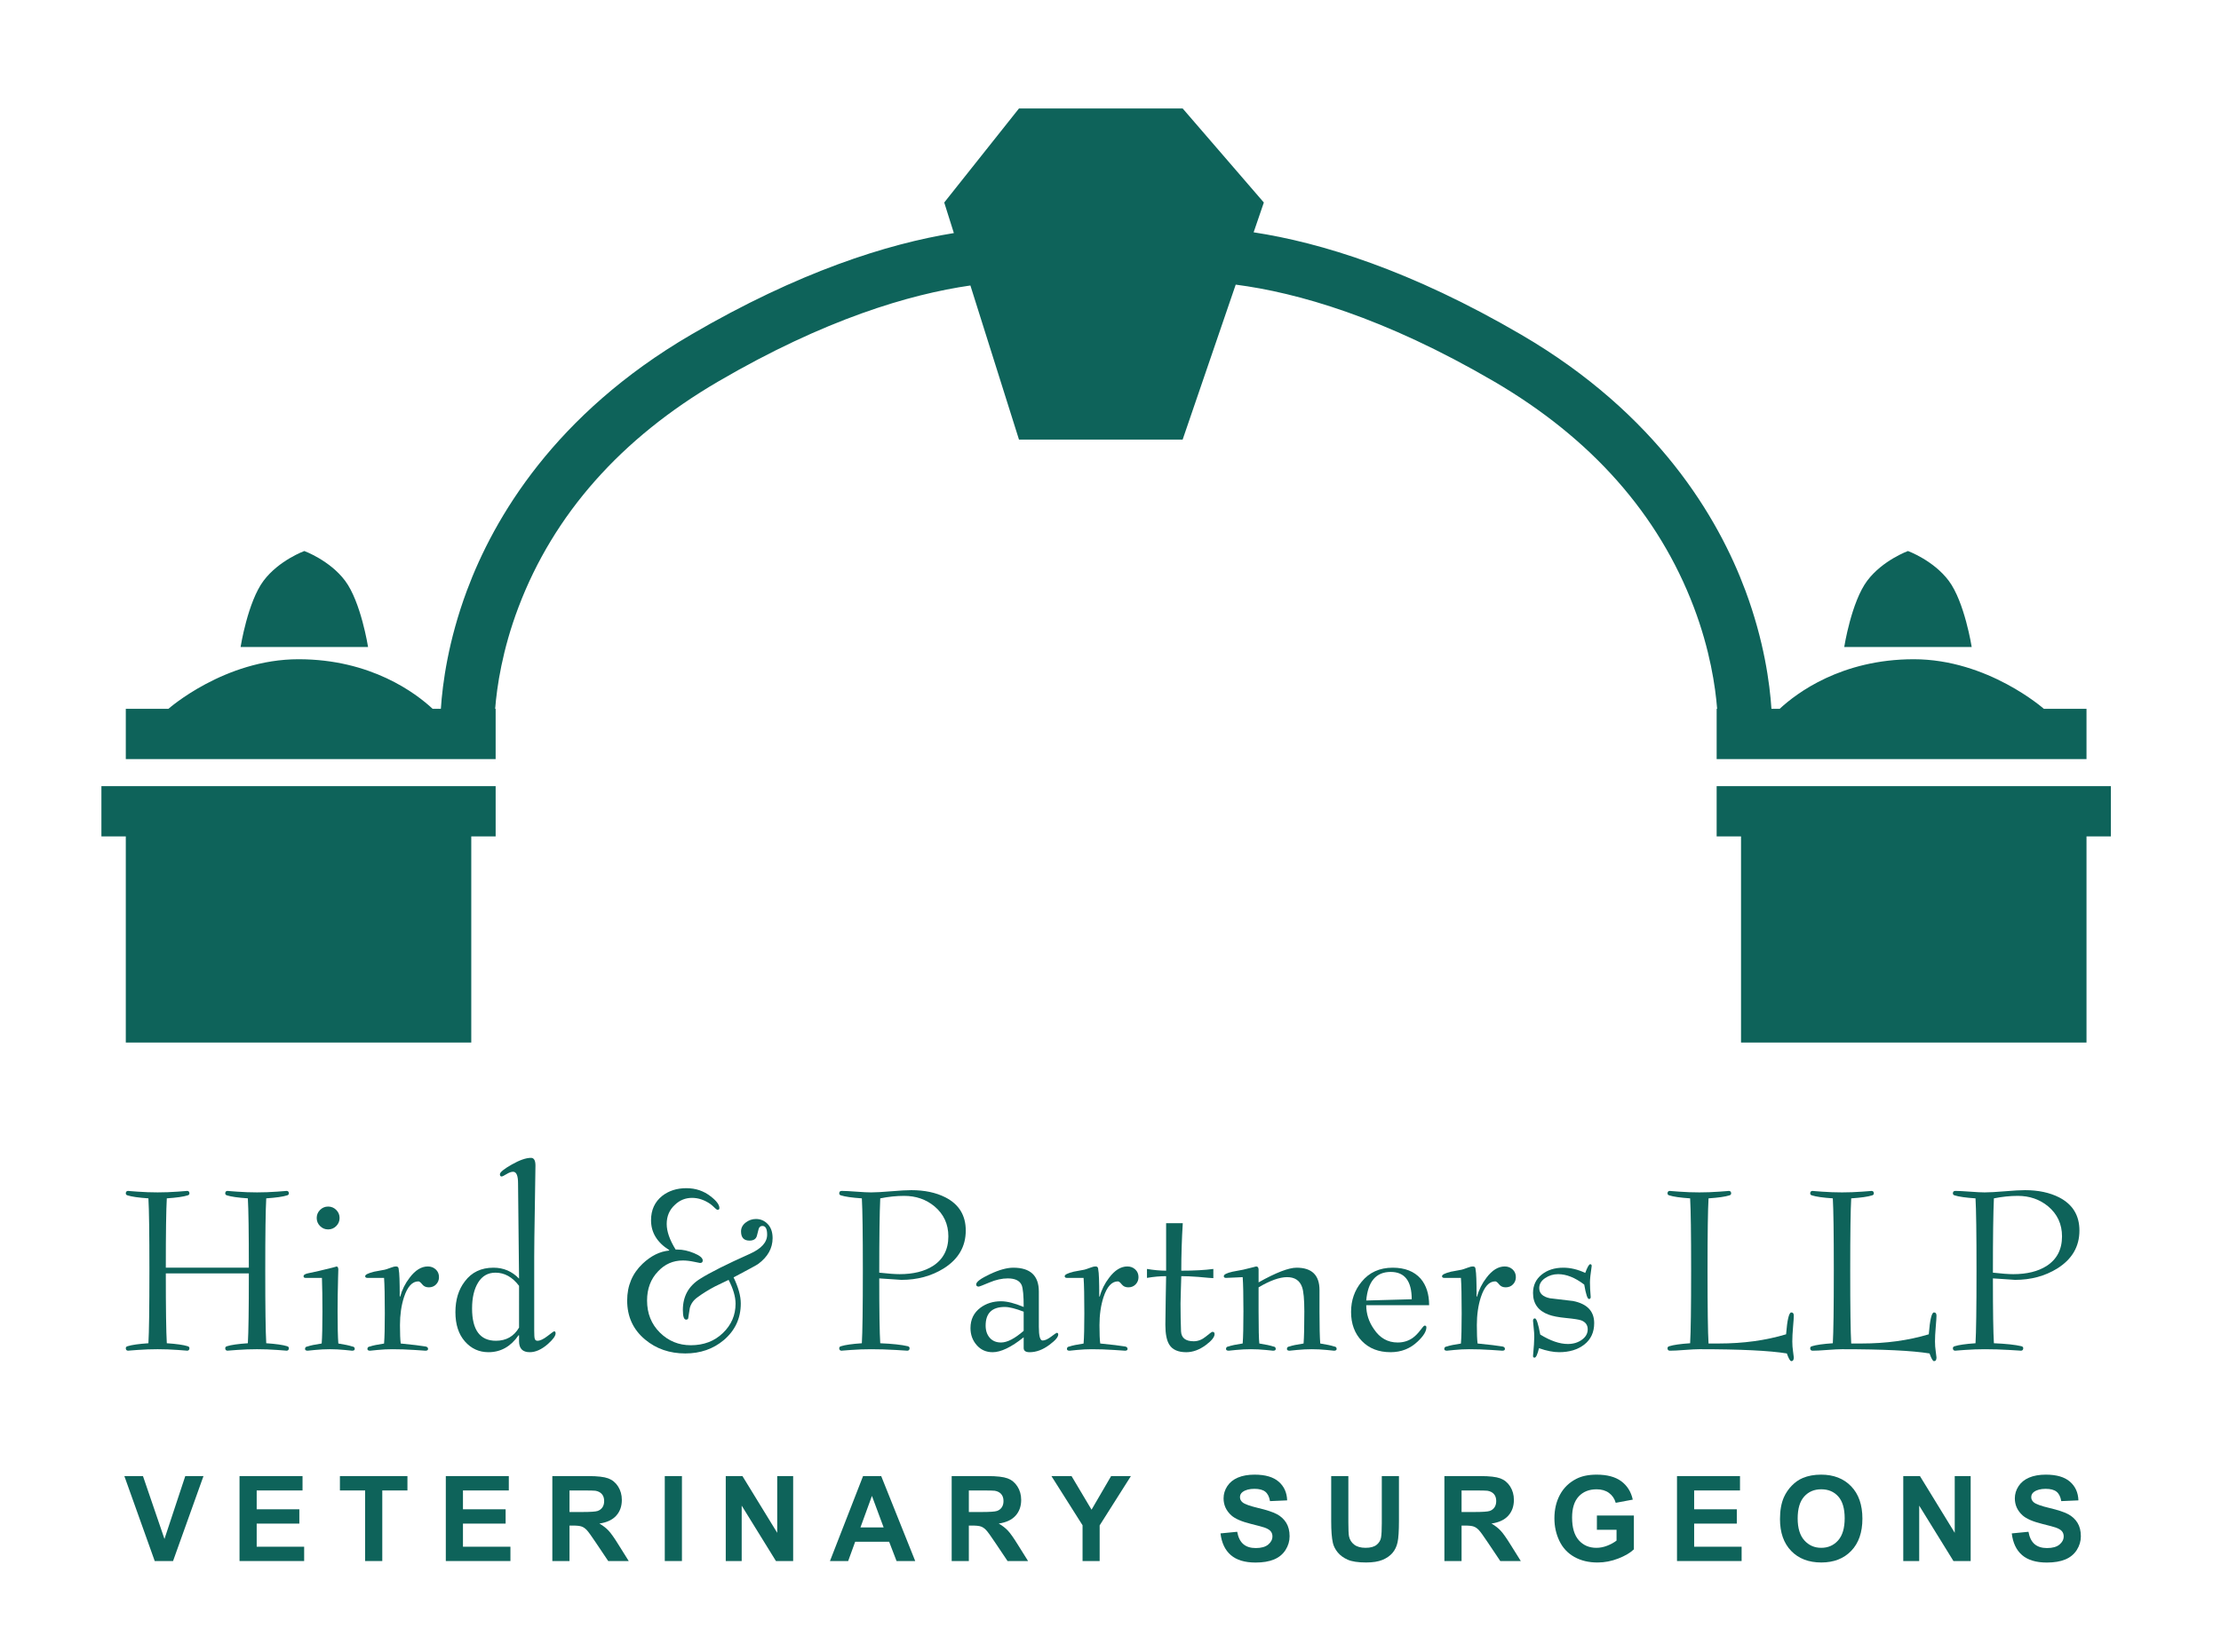
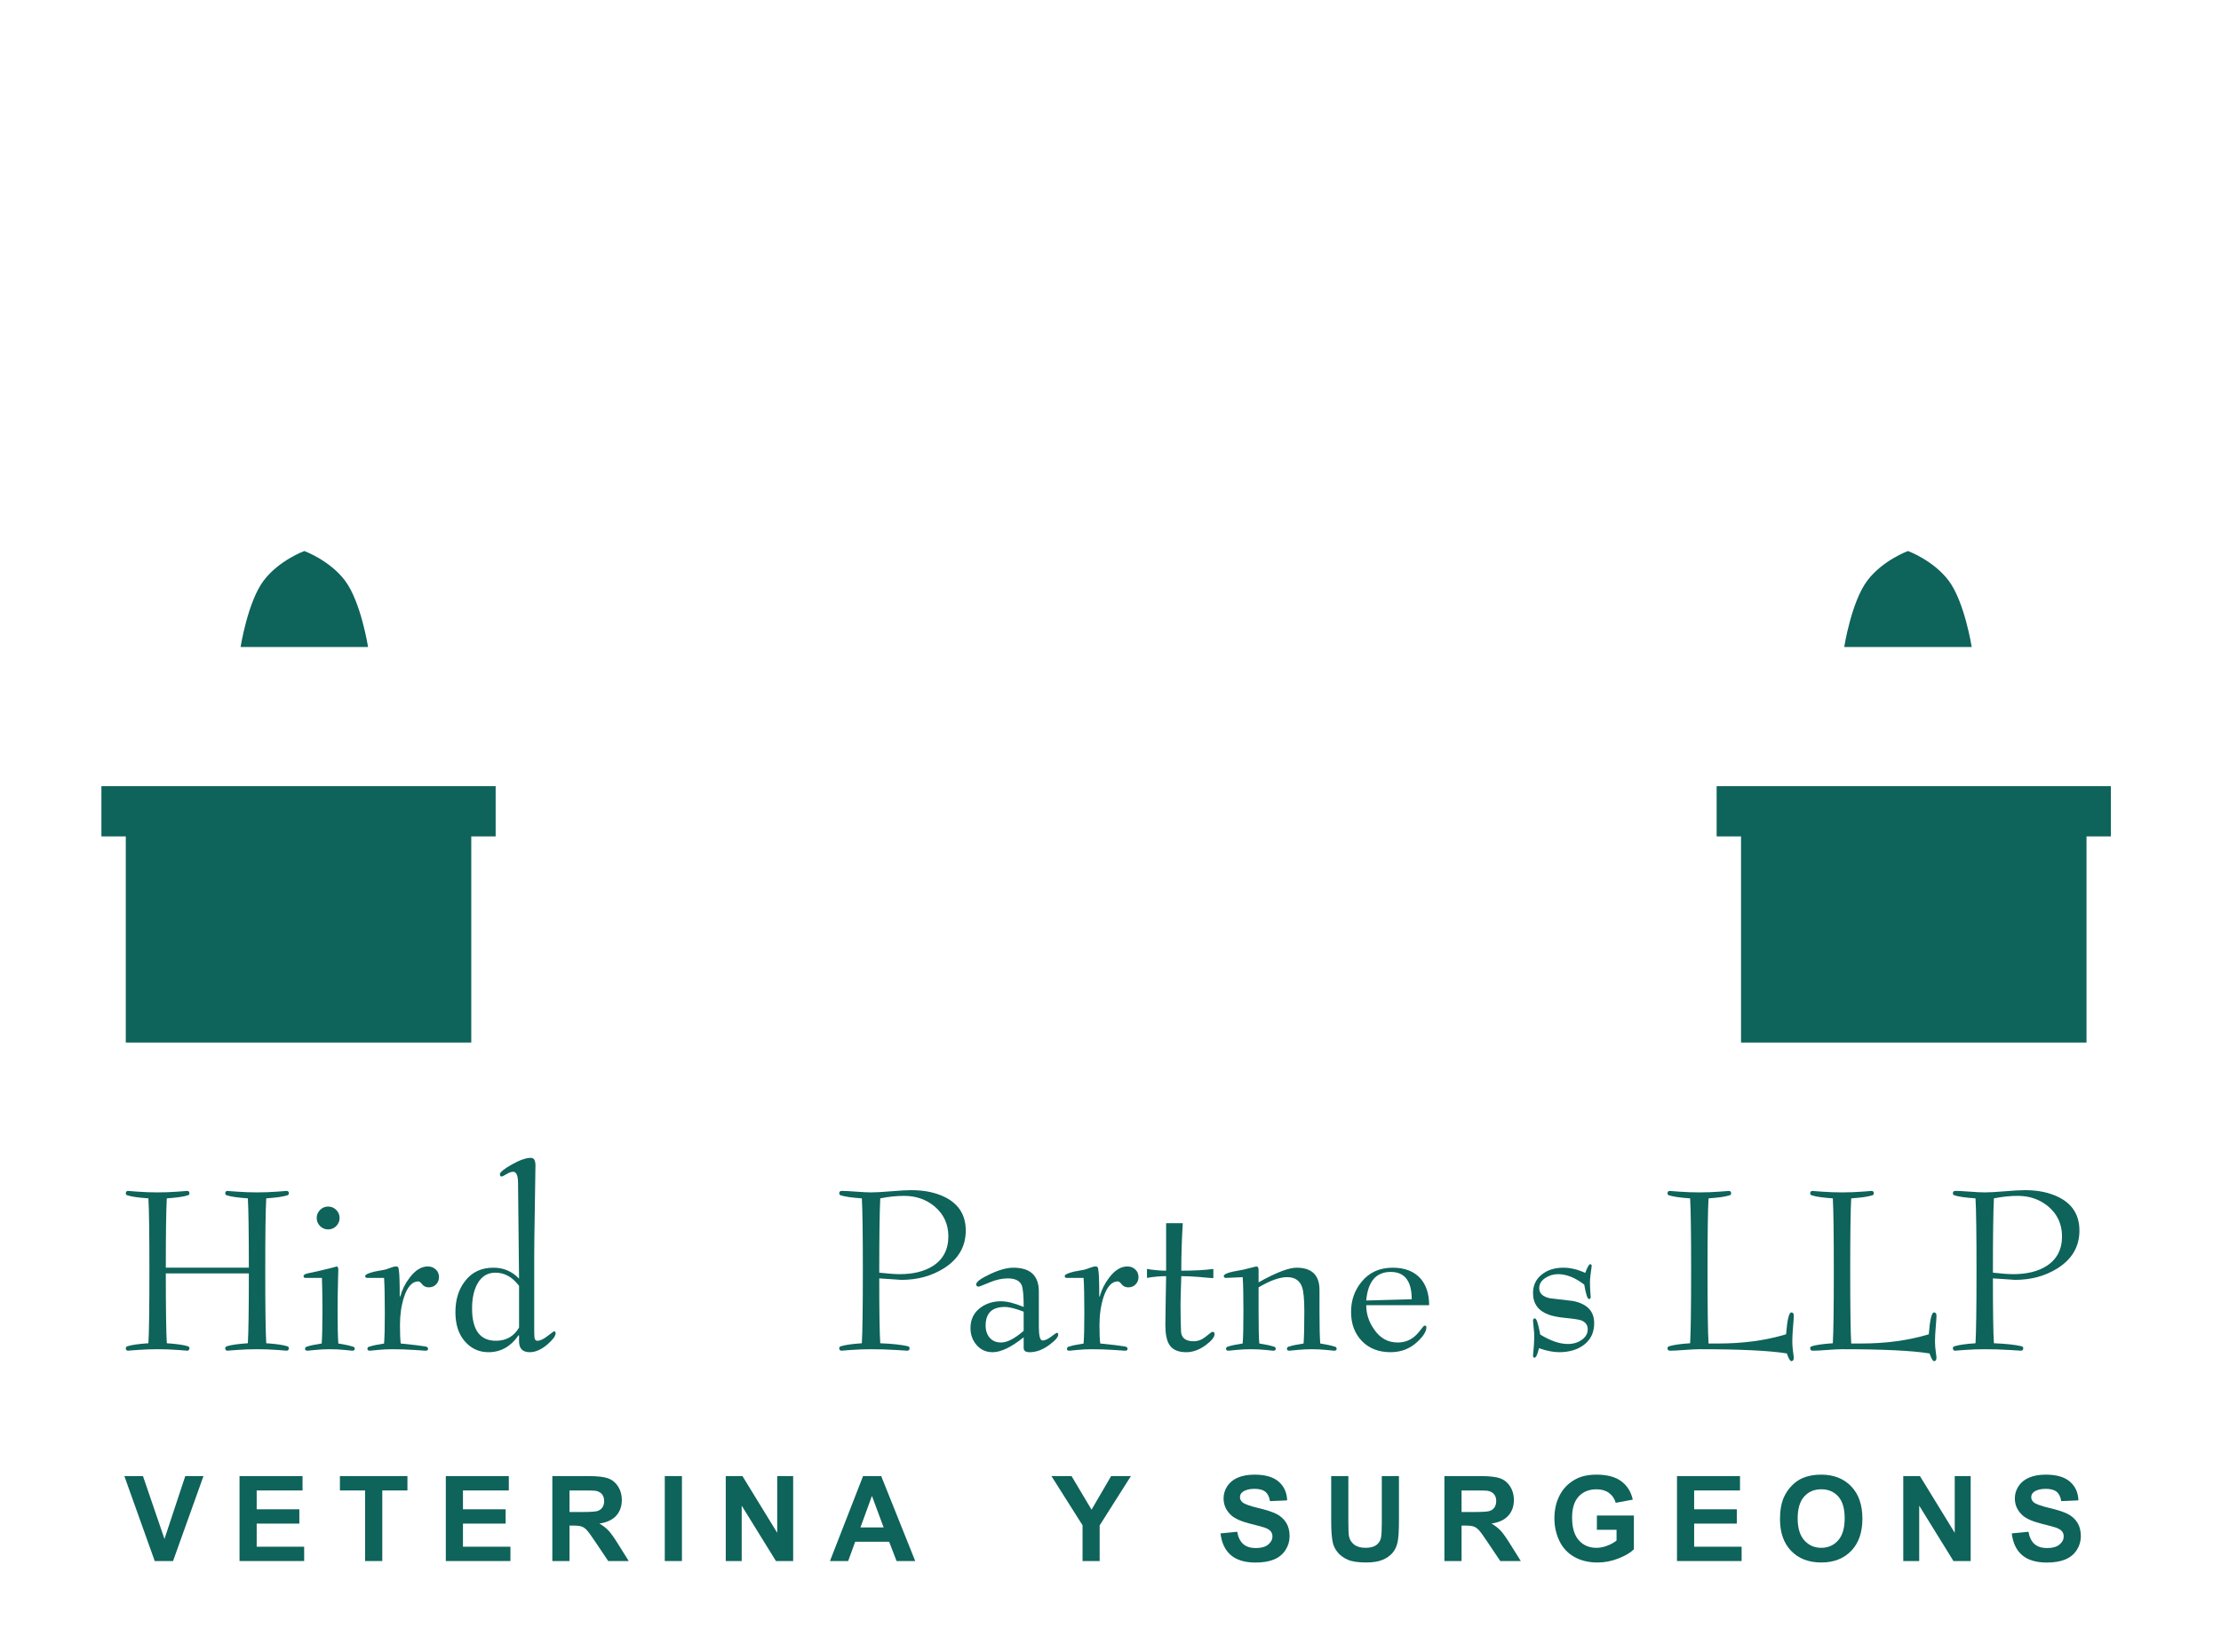
<svg xmlns="http://www.w3.org/2000/svg" version="1.1" id="Layer_1" x="0px" y="0px" width="574.472px" height="427.479px" viewBox="0 0 574.472 427.479" xml:space="preserve">
  <g>
    <path fill="#0E635A" d="M66.487,349.069c1.714,0,3.45,0.064,5.208,0.192c1.757,0.13,2.55,0.194,2.38,0.194   c0.427,0,0.642-0.216,0.642-0.644c0-0.256-0.149-0.428-0.449-0.515c-1.072-0.342-2.872-0.6-5.401-0.771   c-0.172-2.872-0.257-9.131-0.257-18.776c0-9.602,0.085-15.838,0.257-18.711c2.529-0.17,4.329-0.428,5.401-0.771   c0.3-0.086,0.449-0.258,0.449-0.515c0-0.428-0.215-0.643-0.642-0.643c0.17,0-0.623,0.064-2.38,0.193   c-1.758,0.129-3.494,0.193-5.208,0.193c-1.715,0-3.451-0.064-5.208-0.193c-1.759-0.129-2.551-0.193-2.38-0.193   c-0.429,0-0.643,0.215-0.643,0.643c0,0.257,0.15,0.429,0.45,0.515c1.071,0.343,2.871,0.601,5.401,0.771   c0.171,2.873,0.257,8.853,0.257,17.939H42.89c0-9.086,0.085-15.066,0.257-17.939c2.529-0.17,4.33-0.428,5.401-0.771   c0.299-0.086,0.45-0.258,0.45-0.515c0-0.428-0.215-0.643-0.644-0.643c0.172,0-0.621,0.064-2.379,0.193s-3.494,0.193-5.208,0.193   c-1.715,0-3.451-0.064-5.208-0.193c-1.758-0.129-2.551-0.193-2.379-0.193c-0.429,0-0.643,0.215-0.643,0.643   c0,0.257,0.149,0.429,0.449,0.515c1.071,0.343,2.872,0.601,5.401,0.771c0.171,2.873,0.258,9.109,0.258,18.711   c0,9.645-0.087,15.904-0.258,18.776c-2.529,0.171-4.33,0.429-5.401,0.771c-0.3,0.087-0.449,0.259-0.449,0.515   c0,0.428,0.214,0.644,0.643,0.644c-0.172,0,0.621-0.064,2.379-0.194c1.757-0.128,3.493-0.192,5.208-0.192   c1.714,0,3.45,0.064,5.208,0.192c1.758,0.13,2.551,0.194,2.379,0.194c0.429,0,0.644-0.216,0.644-0.644   c0-0.256-0.151-0.428-0.45-0.515c-1.071-0.342-2.872-0.6-5.401-0.771c-0.172-2.872-0.257-8.895-0.257-18.068h21.476   c0,9.174-0.086,15.196-0.257,18.068c-2.53,0.171-4.33,0.429-5.401,0.771c-0.3,0.087-0.45,0.259-0.45,0.515   c0,0.428,0.214,0.644,0.643,0.644c-0.171,0,0.621-0.064,2.38-0.194C63.036,349.133,64.772,349.069,66.487,349.069z" />
    <path fill="#0E635A" d="M91.049,349.456c0.471,0,0.707-0.151,0.707-0.45c0-0.386-0.215-0.601-0.644-0.644   c-0.771-0.257-1.972-0.514-3.601-0.771c-0.128-1.673-0.192-4.437-0.192-8.294c0-2.614,0.042-5.551,0.128-8.81   c0.032-1.228,0.053-1.906,0.061-2.038c-0.01-0.523-0.178-0.792-0.51-0.792c0.257,0-1.244,0.386-4.501,1.157   c-0.987,0.215-1.973,0.429-2.959,0.644c-0.685,0.171-1.028,0.408-1.028,0.708s0.171,0.45,0.515,0.45c0.472,0,1.211,0,2.219,0   c1.006,0,1.682,0,2.025,0c0.085,2.297,0.129,5.212,0.129,8.742c0,3.83-0.064,6.574-0.193,8.232   c-1.716,0.258-2.937,0.515-3.666,0.771c-0.429,0.043-0.642,0.258-0.642,0.644c0,0.299,0.234,0.45,0.707,0.45   c-0.044,0,0.589-0.064,1.896-0.194c1.307-0.128,2.582-0.192,3.826-0.192c1.242,0,2.518,0.064,3.825,0.192   C90.458,349.391,91.091,349.456,91.049,349.456z" />
    <path fill="#0E635A" d="M87.508,328.449c0,0.016,0.004,0.027,0.004,0.044C87.512,328.42,87.51,328.406,87.508,328.449z" />
    <path fill="#0E635A" d="M82.786,313.03c-0.579,0.579-0.868,1.275-0.868,2.089c0,0.815,0.289,1.511,0.868,2.09   c0.579,0.579,1.274,0.868,2.089,0.868s1.512-0.289,2.091-0.868c0.578-0.58,0.868-1.275,0.868-2.09c0-0.814-0.29-1.511-0.868-2.089   c-0.579-0.579-1.276-0.869-2.091-0.869S83.365,312.452,82.786,313.03z" />
    <path fill="#0E635A" d="M110.658,327.658c-1.672,0-3.237,0.965-4.693,2.894c-1.158,1.5-1.973,3.129-2.443,4.886h-0.129   c0-3.9-0.086-6.215-0.257-6.944c0-0.556-0.216-0.836-0.644-0.836c-0.429,0-0.899,0.108-1.414,0.321   c-0.814,0.3-1.329,0.473-1.543,0.515c-0.944,0.172-1.865,0.344-2.766,0.515c-1.543,0.386-2.314,0.771-2.314,1.158   c0,0.3,0.193,0.45,0.579,0.45c0.299,0,1.061,0,2.282,0s1.897,0,2.025,0c0.129,1.704,0.193,4.769,0.193,9.196   c0,3.66-0.064,6.258-0.193,7.791c-1.715,0.256-2.937,0.512-3.665,0.766c-0.429,0.044-0.643,0.256-0.643,0.639   c0,0.298,0.234,0.448,0.707,0.448c-0.043,0,0.589-0.064,1.896-0.194c1.308-0.128,2.582-0.192,3.826-0.192   c1.886,0,3.804,0.064,5.755,0.192c1.95,0.13,2.882,0.194,2.797,0.194c0.471,0,0.707-0.151,0.707-0.45   c0-0.343-0.215-0.558-0.643-0.644c-1.244-0.215-3.387-0.47-6.43-0.771c-0.129-0.985-0.193-2.572-0.193-4.758   c0-2.658,0.342-5.058,1.029-7.201c0.899-2.743,2.143-4.115,3.729-4.115c0.258,0,0.59,0.257,0.997,0.771   c0.407,0.514,0.975,0.771,1.704,0.771c0.771,0,1.402-0.257,1.897-0.771c0.491-0.515,0.738-1.136,0.738-1.865   c0-0.814-0.279-1.479-0.836-1.993C112.158,327.915,111.473,327.658,110.658,327.658z" />
    <path fill="#0E635A" d="M143.322,344.44c-0.087,0-0.654,0.408-1.704,1.223c-1.052,0.814-1.919,1.221-2.604,1.221   c-0.386,0-0.621-0.192-0.707-0.578c-0.087-0.257-0.129-0.941-0.129-2.055v-19.198c0-2.227,0.053-6.486,0.161-12.779   c0.106-6.292,0.16-9.867,0.16-10.724c0-1.326-0.386-1.99-1.157-1.99c-1.286,0-2.948,0.578-4.983,1.736   c-2.036,1.157-3.054,1.993-3.054,2.508c0,0.385,0.149,0.578,0.45,0.578c0.171,0,0.589-0.203,1.254-0.611   c0.664-0.407,1.231-0.611,1.704-0.611c0.856,0,1.285,0.997,1.285,2.99s0.043,6.173,0.129,12.539s0.129,10.407,0.129,12.12   c-1.801-1.886-4.009-2.83-6.623-2.83c-3.173,0-5.637,1.18-7.395,3.537c-1.629,2.1-2.442,4.758-2.442,7.974   c0,3.172,0.813,5.689,2.442,7.554c1.629,1.865,3.666,2.798,6.108,2.798c3.172,0,5.766-1.457,7.78-4.372h0.129v1.543   c0,1.887,0.921,2.829,2.765,2.829c1.5,0,3.043-0.687,4.63-2.059c1.371-1.199,2.058-2.143,2.058-2.829   C143.708,344.613,143.579,344.44,143.322,344.44z M134.256,343.474c-1.329,2.273-3.322,3.409-5.979,3.409   c-4.115,0-6.173-2.786-6.173-8.359c0-2.786,0.524-5.024,1.575-6.719c1.05-1.693,2.54-2.54,4.469-2.54   c2.356,0,4.393,1.136,6.108,3.408V343.474z" />
-     <path fill="#0E635A" d="M191.608,337.238c0-1.929-0.621-4.179-1.864-6.751c3.9-2.057,6.022-3.215,6.366-3.471   c2.485-1.843,3.729-4.073,3.729-6.688c0-1.542-0.418-2.753-1.253-3.633c-0.836-0.878-1.855-1.318-3.056-1.318   c-0.985,0-1.874,0.312-2.667,0.932c-0.794,0.622-1.189,1.383-1.189,2.283c0,1.586,0.729,2.379,2.186,2.379   c1.071,0,1.714-0.428,1.929-1.286c0.129-0.514,0.268-1.061,0.419-1.64c0.148-0.579,0.481-0.868,0.995-0.868   c0.814,0,1.223,0.75,1.223,2.251c0,1.972-1.479,3.622-4.437,4.95c-6.045,2.701-10.353,4.866-12.925,6.494   c-2.957,1.844-4.437,4.524-4.437,8.037c0,1.673,0.279,2.509,0.836,2.509c0.386,0,0.579-0.194,0.579-0.579   c0.257-1.585,0.386-2.399,0.386-2.443c0.3-1.115,0.964-2.036,1.993-2.765c1.328-0.986,2.851-1.929,4.565-2.83   c0.856-0.428,2.014-0.985,3.472-1.671c1.199,2.314,1.801,4.372,1.801,6.173c0,2.957-1.094,5.487-3.279,7.586   c-2.187,2.103-4.951,3.152-8.295,3.152c-3.129,0-5.798-1.094-8.005-3.28c-2.208-2.187-3.312-4.951-3.312-8.294   c0-3.043,0.942-5.551,2.83-7.523c1.756-1.886,3.899-2.829,6.429-2.829c0.857,0,1.801,0.107,2.83,0.321   c1.028,0.215,1.563,0.322,1.606,0.322c0.472,0,0.708-0.214,0.708-0.643c0-0.643-0.751-1.275-2.251-1.897   c-1.5-0.621-2.915-0.932-4.243-0.932h-0.515c-1.544-2.486-2.314-4.693-2.314-6.623c0-2.014,0.707-3.665,2.121-4.951   c1.243-1.2,2.722-1.8,4.437-1.8c1.629,0,3.216,0.537,4.759,1.608c0.343,0.257,0.729,0.6,1.157,1.028   c0.3,0.301,0.535,0.45,0.707,0.45c0.3,0,0.45-0.149,0.45-0.45c0-0.857-0.75-1.865-2.251-3.021c-1.8-1.415-3.9-2.122-6.3-2.122   c-2.444,0-4.523,0.665-6.238,1.993c-1.928,1.543-2.894,3.644-2.894,6.301c0,3.173,1.564,5.745,4.694,7.716v0.128   c-2.401,0.215-4.694,1.351-6.879,3.408c-2.659,2.53-3.987,5.702-3.987,9.516c0,4.158,1.543,7.523,4.629,10.095   c2.872,2.401,6.345,3.601,10.417,3.601c3.9,0,7.223-1.157,9.967-3.473C190.151,344.205,191.608,341.053,191.608,337.238z" />
    <path fill="#0E635A" d="M249.798,318.37c0-3.933-1.758-6.797-5.272-8.592c-2.443-1.239-5.38-1.859-8.809-1.859   c-1.157,0-2.894,0.096-5.208,0.289c-2.315,0.193-4.052,0.29-5.208,0.29c-0.858,0-2.134-0.064-3.826-0.193   c-1.694-0.129-2.948-0.193-3.762-0.193c-0.429,0-0.643,0.215-0.643,0.643c0,0.257,0.149,0.429,0.45,0.515   c1.07,0.343,2.871,0.601,5.4,0.771c0.171,2.873,0.258,9.109,0.258,18.711c0,9.645-0.087,15.904-0.258,18.776   c-2.529,0.171-4.33,0.429-5.4,0.771c-0.301,0.087-0.45,0.259-0.45,0.515c0,0.428,0.214,0.644,0.643,0.644   c-0.172,0,0.621-0.064,2.379-0.194c1.757-0.128,3.493-0.192,5.209-0.192c2.099,0,4.221,0.064,6.365,0.192   c2.143,0.13,3.128,0.194,2.958,0.194c0.428,0,0.643-0.216,0.643-0.644c0-0.256-0.151-0.428-0.45-0.515   c-1.63-0.385-4.009-0.643-7.137-0.771c-0.173-2.659-0.258-8.252-0.258-16.783c3.858,0.258,5.765,0.386,5.723,0.386   c4.115,0,7.759-0.983,10.931-2.95C247.891,325.787,249.798,322.517,249.798,318.37z M241.311,327.529   c-2.229,1.415-5.102,2.122-8.616,2.122c-1.2,0-2.958-0.128-5.272-0.385c0-9.215,0.085-15.625,0.258-19.226   c2.143-0.428,4.2-0.643,6.172-0.643c3.044,0,5.658,0.9,7.845,2.701c2.4,2.016,3.601,4.608,3.601,7.78   C245.297,323.265,243.968,325.815,241.311,327.529z" />
    <path fill="#0E635A" d="M273.717,345.276c0-0.299-0.129-0.45-0.385-0.45c-0.088,0-0.57,0.332-1.447,0.997   c-0.88,0.664-1.619,0.995-2.219,0.995c-0.643,0-0.965-1.178-0.965-3.535c0-0.258,0-1.5,0-3.729c0-2.229,0-4.028,0-5.401   c0-4.116-2.199-6.173-6.597-6.173c-1.666,0-3.683,0.558-6.052,1.672c-2.37,1.116-3.555,1.994-3.555,2.637   c0,0.386,0.215,0.579,0.644,0.579c0.17,0,1.093-0.354,2.765-1.061s3.258-1.061,4.758-1.061c1.886,0,3.087,0.584,3.601,1.751   c0.343,0.865,0.515,2.747,0.515,5.643c-2.357-0.985-4.308-1.477-5.852-1.477c-2.058,0-3.837,0.557-5.336,1.67   c-1.715,1.287-2.572,3.044-2.572,5.273c0,1.715,0.535,3.183,1.606,4.403c1.071,1.224,2.444,1.834,4.116,1.834   c2.144,0,4.822-1.285,8.037-3.858v2.766c0,0.729,0.514,1.093,1.542,1.093c1.715,0,3.431-0.645,5.145-1.929   C272.967,346.797,273.717,345.917,273.717,345.276z M264.779,344.311c-2.314,2.016-4.266,3.021-5.852,3.021   c-1.244,0-2.218-0.406-2.925-1.221c-0.708-0.814-1.062-1.865-1.062-3.15c0-3.216,1.649-4.824,4.951-4.824   c1.157,0,2.786,0.409,4.887,1.222V344.311z" />
    <path fill="#0E635A" d="M291.591,327.658c-1.672,0-3.238,0.965-4.693,2.894c-1.158,1.5-1.972,3.129-2.444,4.886h-0.127   c0-3.9-0.088-6.215-0.259-6.944c0-0.556-0.214-0.836-0.643-0.836c-0.428,0-0.9,0.108-1.414,0.321   c-0.815,0.3-1.329,0.473-1.543,0.515c-0.944,0.172-1.864,0.344-2.766,0.515c-1.543,0.386-2.313,0.771-2.313,1.158   c0,0.3,0.191,0.45,0.579,0.45c0.298,0,1.062,0,2.28,0c1.224,0,1.898,0,2.025,0c0.131,1.704,0.194,4.769,0.194,9.196   c0,3.66-0.063,6.258-0.194,7.791c-1.714,0.256-2.936,0.512-3.663,0.766c-0.431,0.044-0.643,0.256-0.643,0.639   c0,0.298,0.234,0.448,0.705,0.448c-0.042,0,0.591-0.064,1.897-0.194c1.309-0.128,2.582-0.192,3.825-0.192   c1.886,0,3.804,0.064,5.755,0.192c1.951,0.13,2.884,0.194,2.799,0.194c0.47,0,0.705-0.151,0.705-0.45   c0-0.343-0.215-0.558-0.641-0.644c-1.246-0.215-3.388-0.47-6.432-0.771c-0.129-0.985-0.192-2.572-0.192-4.758   c0-2.658,0.343-5.058,1.03-7.201c0.898-2.743,2.142-4.115,3.728-4.115c0.258,0,0.59,0.257,0.997,0.771   c0.406,0.514,0.976,0.771,1.703,0.771c0.773,0,1.404-0.257,1.897-0.771c0.493-0.515,0.739-1.136,0.739-1.865   c0-0.814-0.279-1.479-0.836-1.993C293.091,327.915,292.404,327.658,291.591,327.658z" />
    <path fill="#0E635A" d="M313.582,344.569c-0.13,0-0.688,0.408-1.673,1.222c-0.986,0.814-2.036,1.222-3.149,1.222   c-2.103,0-3.194-0.857-3.28-2.572c-0.088-2.228-0.129-4.65-0.129-7.265c0-0.814,0.033-2.068,0.095-3.762   c0.065-1.693,0.1-2.775,0.1-3.247c1.198,0,2.656,0.063,4.37,0.192c2.316,0.215,3.624,0.322,3.923,0.322v-2.379   c-2.23,0.301-4.992,0.45-8.293,0.45c0-4.029,0.126-8.123,0.385-12.281h-4.308v12.281c-1.501,0-3.15-0.149-4.952-0.45v2.315   c1.757-0.299,3.408-0.45,4.952-0.45c0,0.344-0.032,2.183-0.098,5.516c-0.062,3.333-0.096,5.688-0.096,7.063   c0,2.365,0.342,4.086,1.029,5.162c0.813,1.288,2.271,1.935,4.37,1.935c1.715,0,3.409-0.623,5.081-1.865   c1.498-1.114,2.249-2.059,2.249-2.829C314.158,344.761,313.967,344.569,313.582,344.569z" />
    <path fill="#0E635A" d="M345.729,349.005c0-0.386-0.214-0.601-0.642-0.644c-0.771-0.257-1.972-0.514-3.601-0.771   c-0.129-1.673-0.193-4.437-0.193-8.294c0-0.558,0-1.457,0-2.701c0-1.243,0-2.187,0-2.83c0-3.857-1.978-5.787-5.93-5.787   c-2.042,0-5.315,1.265-9.823,3.794c0-0.305,0-0.892,0-1.763c0-0.872,0-1.373,0-1.503c0-0.565-0.212-0.849-0.635-0.849   c0.043,0-1.077,0.28-3.357,0.836c-0.932,0.172-1.84,0.344-2.726,0.515c-1.523,0.344-2.283,0.729-2.283,1.158   c0,0.3,0.192,0.45,0.577,0.45c0.3,0,1.062-0.032,2.284-0.096c1.222-0.065,1.896-0.097,2.023-0.097   c0.131,1.721,0.194,4.667,0.194,8.839c0,3.871-0.063,6.644-0.194,8.322c-1.714,0.258-2.935,0.516-3.663,0.773   c-0.431,0.044-0.645,0.259-0.645,0.645c0,0.302,0.236,0.453,0.708,0.453c-0.043,0,0.59-0.064,1.897-0.194   c1.306-0.128,2.581-0.192,3.825-0.192c1.243,0,2.518,0.064,3.825,0.192c1.308,0.13,1.938,0.194,1.897,0.194   c0.472,0,0.708-0.151,0.708-0.45c0-0.386-0.214-0.601-0.643-0.644c-0.772-0.257-1.973-0.514-3.603-0.771   c-0.127-1.113-0.192-3.878-0.192-8.294c0-0.729,0-1.778,0-3.151c0-1.372,0-2.4,0-3.086c2.974-1.757,5.43-2.636,7.371-2.636   c1.983,0,3.275,0.857,3.878,2.572c0.388,1.072,0.583,3.173,0.583,6.302c0,3.857-0.065,6.621-0.193,8.294   c-1.715,0.258-2.937,0.515-3.666,0.771c-0.428,0.043-0.643,0.258-0.643,0.644c0,0.299,0.235,0.45,0.707,0.45   c-0.043,0,0.589-0.064,1.897-0.194c1.308-0.128,2.582-0.192,3.825-0.192c1.244,0,2.518,0.064,3.827,0.192   c1.306,0.13,1.938,0.194,1.896,0.194C345.494,349.456,345.729,349.304,345.729,349.005z" />
    <path fill="#0E635A" d="M367.455,330.809c-1.675-1.886-4.085-2.83-7.223-2.83c-3.398,0-6.087,1.222-8.063,3.666   c-1.806,2.186-2.709,4.78-2.709,7.78c0,3.086,0.933,5.594,2.796,7.523c1.865,1.929,4.34,2.894,7.427,2.894   c2.742,0,5.08-0.921,7.009-2.764c1.501-1.415,2.251-2.638,2.251-3.666c0-0.3-0.148-0.45-0.449-0.45   c-0.171,0-0.533,0.385-1.088,1.157c-0.684,0.899-1.365,1.586-2.048,2.058c-1.11,0.771-2.393,1.156-3.844,1.156   c-2.561,0-4.61-1.156-6.146-3.472c-1.323-1.886-1.984-3.941-1.984-6.172h16.268C369.65,334.817,368.918,332.523,367.455,330.809z    M353.383,336.467c0.426-4.929,2.536-7.394,6.331-7.394c3.621,0,5.435,2.358,5.435,7.073L353.383,336.467z" />
-     <path fill="#0E635A" d="M374.214,348.369c-0.429,0.044-0.643,0.256-0.643,0.639c0,0.298,0.235,0.448,0.707,0.448   c-0.043,0,0.59-0.064,1.896-0.194c1.308-0.128,2.582-0.192,3.826-0.192c1.886,0,3.804,0.064,5.754,0.192   c1.952,0.13,2.882,0.194,2.799,0.194c0.471,0,0.705-0.151,0.705-0.45c0-0.343-0.214-0.558-0.643-0.644   c-1.243-0.215-3.386-0.47-6.43-0.771c-0.127-0.985-0.191-2.572-0.191-4.758c0-2.658,0.343-5.058,1.027-7.201   c0.901-2.743,2.145-4.115,3.73-4.115c0.257,0,0.589,0.257,0.997,0.771c0.405,0.514,0.974,0.771,1.702,0.771   c0.773,0,1.404-0.257,1.897-0.771c0.494-0.515,0.739-1.136,0.739-1.865c0-0.814-0.279-1.479-0.836-1.993   c-0.557-0.515-1.243-0.772-2.057-0.772c-1.672,0-3.238,0.965-4.694,2.894c-1.157,1.5-1.973,3.129-2.442,4.886h-0.13   c0-3.9-0.086-6.215-0.257-6.944c0-0.556-0.214-0.836-0.643-0.836c-0.431,0-0.9,0.108-1.415,0.321   c-0.815,0.3-1.328,0.473-1.543,0.515c-0.944,0.172-1.865,0.344-2.765,0.515c-1.543,0.386-2.314,0.771-2.314,1.158   c0,0.3,0.191,0.45,0.578,0.45c0.299,0,1.061,0,2.283,0s1.896,0,2.024,0c0.13,1.704,0.193,4.769,0.193,9.196   c0,3.66-0.063,6.258-0.193,7.791C376.164,347.859,374.942,348.115,374.214,348.369z" />
    <path fill="#0E635A" d="M409.803,347.848c1.692-1.329,2.54-3.172,2.54-5.529c0-3.088-1.822-4.995-5.467-5.723   c-2.016-0.257-4.008-0.492-5.979-0.708c-1.844-0.386-2.766-1.264-2.766-2.636c0-1.028,0.503-1.886,1.513-2.572   c1.005-0.686,2.131-1.029,3.374-1.029c2.144,0,4.395,0.901,6.751,2.701c0.428,2.487,0.836,3.729,1.223,3.729   c0.298,0,0.449-0.17,0.449-0.514c-0.129-1.544-0.192-2.807-0.192-3.794c0-0.813,0.15-2.229,0.451-4.244   c0-0.299-0.13-0.45-0.388-0.45c-0.3,0-0.729,0.751-1.284,2.251c-1.93-0.9-3.816-1.351-5.659-1.351   c-2.271,0-4.148,0.602-5.627,1.801c-1.478,1.201-2.217,2.787-2.217,4.758c0,2.744,1.35,4.607,4.051,5.595   c1.027,0.386,2.54,0.674,4.533,0.867c1.992,0.193,3.288,0.397,3.89,0.61c1.113,0.429,1.672,1.2,1.672,2.316   c0,1.071-0.504,1.971-1.513,2.7c-1.007,0.729-2.217,1.093-3.632,1.093c-2.102,0-4.479-0.813-7.138-2.443   c-0.506-2.786-0.966-4.181-1.382-4.181c-0.321,0-0.481,0.218-0.481,0.645c0,0.214,0.053,0.783,0.16,1.703   c0.106,0.924,0.16,1.727,0.16,2.411c0,1.029-0.107,2.681-0.32,4.952c0,0.299,0.126,0.449,0.386,0.449   c0.385,0,0.771-0.814,1.155-2.443c1.973,0.686,3.709,1.029,5.209,1.029C405.933,349.841,408.108,349.176,409.803,347.848z" />
    <path fill="#0E635A" d="M439.54,349.069c10.587,0,18.131,0.364,22.632,1.094c0.472,1.328,0.856,1.993,1.159,1.993   c0.428,0,0.643-0.32,0.643-0.964c0-0.172-0.064-0.688-0.195-1.544c-0.128-0.856-0.191-1.713-0.191-2.57   c0-1.03,0.063-2.284,0.191-3.763c0.131-1.479,0.195-2.454,0.195-2.927c0-0.555-0.215-0.835-0.643-0.835   c-0.602,0-1.053,1.886-1.353,5.658c-5.271,1.586-11.059,2.379-17.359,2.379h-2.7c-0.173-2.871-0.257-9.172-0.257-18.904   c0-9.558,0.084-15.774,0.257-18.646c2.528-0.17,4.329-0.428,5.401-0.771c0.297-0.086,0.45-0.258,0.45-0.515   c0-0.428-0.217-0.643-0.644-0.643c0.171,0-0.622,0.064-2.38,0.193c-1.757,0.129-3.494,0.193-5.207,0.193   c-1.717,0-3.452-0.064-5.209-0.193c-1.758-0.129-2.551-0.193-2.38-0.193c-0.429,0-0.642,0.215-0.642,0.643   c0,0.257,0.148,0.429,0.45,0.515c1.07,0.343,2.87,0.601,5.4,0.771c0.172,2.873,0.258,9.088,0.258,18.646   c0,9.688-0.086,15.968-0.258,18.84c-2.53,0.171-4.33,0.429-5.4,0.771c-0.302,0.087-0.45,0.259-0.45,0.515   c0,0.428,0.213,0.644,0.642,0.644c0.858,0,2.123-0.064,3.795-0.194C437.418,349.133,438.682,349.069,439.54,349.069z" />
    <path fill="#0E635A" d="M468.664,348.297c-0.3,0.087-0.448,0.259-0.448,0.515c0,0.428,0.214,0.644,0.643,0.644   c0.856,0,2.121-0.064,3.793-0.194c1.672-0.128,2.937-0.192,3.793-0.192c10.587,0,18.133,0.364,22.635,1.094   c0.471,1.328,0.856,1.993,1.155,1.993c0.429,0,0.645-0.32,0.645-0.964c0-0.172-0.065-0.688-0.193-1.544s-0.193-1.713-0.193-2.57   c0-1.03,0.065-2.284,0.193-3.763c0.128-1.479,0.193-2.454,0.193-2.927c0-0.555-0.216-0.835-0.645-0.835   c-0.601,0-1.05,1.886-1.349,5.658c-5.273,1.586-11.059,2.379-17.361,2.379h-2.701c-0.171-2.871-0.256-9.172-0.256-18.904   c0-9.558,0.085-15.774,0.256-18.646c2.528-0.17,4.33-0.428,5.401-0.771c0.3-0.086,0.45-0.258,0.45-0.515   c0-0.428-0.214-0.643-0.643-0.643c0.172,0-0.621,0.064-2.379,0.193s-3.494,0.193-5.209,0.193s-3.449-0.064-5.207-0.193   s-2.551-0.193-2.379-0.193c-0.429,0-0.643,0.215-0.643,0.643c0,0.257,0.148,0.429,0.448,0.515c1.073,0.343,2.873,0.601,5.402,0.771   c0.17,2.873,0.257,9.088,0.257,18.646c0,9.688-0.087,15.968-0.257,18.84C471.537,347.698,469.737,347.956,468.664,348.297z" />
    <path fill="#0E635A" d="M522.676,349.456c0.429,0,0.645-0.216,0.645-0.644c0-0.256-0.153-0.428-0.451-0.515   c-1.631-0.385-4.011-0.643-7.137-0.771c-0.173-2.659-0.258-8.252-0.258-16.783c3.857,0.258,5.764,0.386,5.723,0.386   c4.114,0,7.758-0.983,10.931-2.95c3.814-2.393,5.723-5.663,5.723-9.81c0-3.933-1.759-6.797-5.272-8.592   c-2.444-1.239-5.38-1.859-8.809-1.859c-1.157,0-2.894,0.096-5.208,0.289c-2.316,0.193-4.051,0.29-5.209,0.29   c-0.858,0-2.133-0.064-3.826-0.193c-1.694-0.129-2.947-0.193-3.761-0.193c-0.43,0-0.645,0.215-0.645,0.643   c0,0.257,0.152,0.429,0.451,0.515c1.07,0.343,2.871,0.601,5.401,0.771c0.171,2.873,0.257,9.109,0.257,18.711   c0,9.645-0.086,15.904-0.257,18.776c-2.53,0.171-4.331,0.429-5.401,0.771c-0.299,0.087-0.451,0.259-0.451,0.515   c0,0.428,0.215,0.644,0.645,0.644c-0.173,0,0.62-0.064,2.38-0.194c1.755-0.128,3.493-0.192,5.207-0.192   c2.1,0,4.223,0.064,6.365,0.192C521.86,349.391,522.847,349.456,522.676,349.456z M515.732,310.04   c2.142-0.428,4.199-0.643,6.173-0.643c3.042,0,5.657,0.9,7.843,2.701c2.402,2.016,3.601,4.608,3.601,7.78   c0,3.387-1.329,5.938-3.986,7.652c-2.228,1.415-5.103,2.122-8.615,2.122c-1.201,0-2.958-0.128-5.272-0.385   C515.475,320.05,515.56,313.641,515.732,310.04z" />
    <polygon fill="#0E635A" points="42.541,398.16 36.979,381.894 32.167,381.894 40.022,403.872 44.76,403.872 52.63,381.894    47.923,381.894  " />
    <polygon fill="#0E635A" points="66.393,394.187 77.426,394.187 77.426,390.484 66.393,390.484 66.393,385.612 78.251,385.612    78.251,381.894 61.955,381.894 61.955,403.872 78.671,403.872 78.671,400.169 66.393,400.169  " />
    <polygon fill="#0E635A" points="87.921,385.612 94.441,385.612 94.441,403.872 98.879,403.872 98.879,385.612 105.386,385.612    105.386,381.894 87.921,381.894  " />
    <polygon fill="#0E635A" points="119.748,394.187 130.781,394.187 130.781,390.484 119.748,390.484 119.748,385.612    131.606,385.612 131.606,381.894 115.311,381.894 115.311,403.872 132.025,403.872 132.025,400.169 119.748,400.169  " />
    <path fill="#0E635A" d="M157.414,396.016c-0.625-0.669-1.417-1.284-2.376-1.844c1.929-0.28,3.378-0.957,4.348-2.032   c0.969-1.073,1.454-2.436,1.454-4.084c0-1.3-0.32-2.454-0.96-3.464s-1.492-1.711-2.556-2.106c-1.064-0.395-2.771-0.592-5.12-0.592   h-9.339v21.978h4.438v-9.175h0.899c1.02,0,1.764,0.082,2.233,0.248c0.47,0.164,0.914,0.47,1.334,0.913   c0.42,0.445,1.199,1.521,2.339,3.231l3.208,4.782h5.307l-2.684-4.287C158.881,397.875,158.038,396.685,157.414,396.016z    M150.585,391.189h-3.282v-5.577h3.463c1.799,0,2.878,0.025,3.237,0.075c0.72,0.119,1.277,0.408,1.672,0.862   c0.395,0.455,0.592,1.052,0.592,1.791c0,0.66-0.149,1.209-0.449,1.649c-0.3,0.439-0.715,0.749-1.244,0.93   C154.043,391.099,152.714,391.189,150.585,391.189z" />
    <rect x="171.948" y="381.894" fill="#0E635A" width="4.438" height="21.978" />
    <polygon fill="#0E635A" points="201.032,396.571 192.037,381.894 187.72,381.894 187.72,403.872 191.842,403.872 191.842,389.54    200.702,403.872 205.154,403.872 205.154,381.894 201.032,381.894  " />
    <path fill="#0E635A" d="M223.234,381.894l-8.56,21.978h4.707l1.814-4.992h8.784l1.919,4.992h4.827l-8.8-21.978H223.234z    M222.561,395.176l2.968-8.155l3.028,8.155H222.561z" />
-     <path fill="#0E635A" d="M260.706,396.016c-0.625-0.669-1.417-1.284-2.376-1.844c1.929-0.28,3.378-0.957,4.347-2.032   c0.97-1.073,1.455-2.436,1.455-4.084c0-1.3-0.32-2.454-0.96-3.464s-1.492-1.711-2.556-2.106c-1.064-0.395-2.771-0.592-5.12-0.592   h-9.339v21.978h4.438v-9.175h0.899c1.02,0,1.764,0.082,2.233,0.248c0.47,0.164,0.914,0.47,1.334,0.913   c0.42,0.445,1.199,1.521,2.339,3.231l3.208,4.782h5.307l-2.684-4.287C262.173,397.875,261.33,396.685,260.706,396.016z    M253.877,391.189h-3.282v-5.577h3.463c1.799,0,2.878,0.025,3.237,0.075c0.72,0.119,1.277,0.408,1.672,0.862   c0.395,0.455,0.592,1.052,0.592,1.791c0,0.66-0.149,1.209-0.449,1.649c-0.3,0.439-0.715,0.749-1.244,0.93   C257.335,391.099,256.006,391.189,253.877,391.189z" />
    <polygon fill="#0E635A" points="282.332,390.589 277.159,381.894 271.958,381.894 280.008,394.622 280.008,403.872    284.431,403.872 284.431,394.653 292.511,381.894 287.398,381.894  " />
    <path fill="#0E635A" d="M330.252,391.736c-1.034-0.544-2.631-1.072-4.79-1.581c-2.158-0.511-3.518-1-4.077-1.47   c-0.44-0.37-0.66-0.814-0.66-1.334c0-0.569,0.235-1.024,0.705-1.364c0.729-0.529,1.739-0.795,3.027-0.795   c1.25,0,2.187,0.248,2.812,0.742c0.624,0.495,1.032,1.307,1.222,2.437l4.438-0.194c-0.069-2.02-0.802-3.634-2.196-4.843   c-1.394-1.209-3.471-1.813-6.229-1.813c-1.688,0-3.131,0.254-4.325,0.764s-2.108,1.252-2.743,2.227   c-0.636,0.975-0.953,2.021-0.953,3.141c0,1.739,0.676,3.213,2.024,4.423c0.96,0.859,2.629,1.583,5.008,2.174   c1.849,0.459,3.032,0.779,3.553,0.959c0.76,0.27,1.292,0.587,1.596,0.952c0.305,0.365,0.458,0.807,0.458,1.326   c0,0.81-0.363,1.517-1.087,2.121c-0.725,0.605-1.801,0.907-3.23,0.907c-1.35,0-2.421-0.339-3.216-1.02   c-0.794-0.68-1.321-1.743-1.582-3.193l-4.317,0.42c0.29,2.458,1.18,4.331,2.669,5.614c1.489,1.284,3.623,1.927,6.4,1.927   c1.909,0,3.503-0.268,4.783-0.802c1.279-0.535,2.269-1.353,2.968-2.451c0.699-1.1,1.05-2.278,1.05-3.537   c0-1.391-0.292-2.557-0.877-3.502C332.096,393.026,331.286,392.281,330.252,391.736z" />
    <path fill="#0E635A" d="M357.409,394.052c0,1.739-0.065,2.983-0.195,3.732c-0.13,0.75-0.515,1.383-1.154,1.897   c-0.639,0.514-1.589,0.771-2.848,0.771c-1.239,0-2.217-0.271-2.931-0.817c-0.715-0.545-1.168-1.266-1.357-2.165   c-0.11-0.561-0.165-1.785-0.165-3.674v-11.903h-4.438v11.724c0,2.458,0.145,4.317,0.436,5.576c0.199,0.85,0.614,1.662,1.243,2.437   c0.631,0.774,1.486,1.404,2.572,1.889c1.084,0.485,2.676,0.728,4.774,0.728c1.739,0,3.147-0.224,4.227-0.667   c1.079-0.445,1.942-1.043,2.586-1.791c0.646-0.751,1.088-1.67,1.327-2.759c0.24-1.09,0.36-2.954,0.36-5.592v-11.544h-4.438V394.052   z" />
    <path fill="#0E635A" d="M388.15,396.016c-0.625-0.669-1.417-1.284-2.376-1.844c1.929-0.28,3.378-0.957,4.348-2.032   c0.969-1.073,1.454-2.436,1.454-4.084c0-1.3-0.32-2.454-0.959-3.464c-0.641-1.01-1.492-1.711-2.557-2.106   c-1.064-0.395-2.771-0.592-5.119-0.592h-9.34v21.978h4.438v-9.175h0.899c1.02,0,1.764,0.082,2.233,0.248   c0.47,0.164,0.915,0.47,1.334,0.913c0.42,0.445,1.199,1.521,2.339,3.231l3.208,4.782h5.308l-2.684-4.287   C389.617,397.875,388.774,396.685,388.15,396.016z M381.322,391.189h-3.283v-5.577h3.463c1.799,0,2.879,0.025,3.238,0.075   c0.72,0.119,1.276,0.408,1.672,0.862c0.395,0.455,0.592,1.052,0.592,1.791c0,0.66-0.15,1.209-0.45,1.649   c-0.3,0.439-0.715,0.749-1.244,0.93C384.78,391.099,383.45,391.189,381.322,391.189z" />
    <path fill="#0E635A" d="M413.043,395.792h5.082v2.787c-0.669,0.521-1.472,0.963-2.406,1.327c-0.934,0.366-1.865,0.548-2.796,0.548   c-1.878,0-3.397-0.652-4.558-1.957c-1.158-1.304-1.738-3.26-1.738-5.868c0-2.419,0.572-4.243,1.717-5.472   c1.144-1.23,2.686-1.845,4.625-1.845c1.279,0,2.346,0.312,3.2,0.938s1.438,1.476,1.746,2.556l4.408-0.824   c-0.44-2.019-1.427-3.6-2.961-4.745c-1.535-1.145-3.666-1.716-6.394-1.716c-2.099,0-3.853,0.364-5.263,1.094   c-1.849,0.95-3.253,2.313-4.212,4.092c-0.96,1.78-1.439,3.814-1.439,6.103c0,2.108,0.43,4.06,1.289,5.854   c0.86,1.794,2.144,3.173,3.854,4.138c1.708,0.964,3.712,1.446,6.011,1.446c1.809,0,3.596-0.343,5.359-1.027s3.11-1.477,4.041-2.376   v-8.755h-9.565V395.792z" />
    <polygon fill="#0E635A" points="438.2,394.187 449.233,394.187 449.233,390.484 438.2,390.484 438.2,385.612 450.058,385.612    450.058,381.894 433.763,381.894 433.763,403.872 450.478,403.872 450.478,400.169 438.2,400.169  " />
    <path fill="#0E635A" d="M471.032,381.52c-1.79,0-3.368,0.289-4.737,0.868c-1.029,0.431-1.978,1.091-2.841,1.979   c-0.865,0.89-1.547,1.895-2.047,3.014c-0.669,1.52-1.004,3.397-1.004,5.637c0,3.498,0.965,6.244,2.893,8.237   c1.929,1.994,4.527,2.991,7.796,2.991c3.229,0,5.807-1.002,7.735-3.006s2.893-4.779,2.893-8.327c0-3.579-0.972-6.372-2.915-8.381   S474.27,381.52,471.032,381.52z M475.432,398.542c-1.135,1.273-2.586,1.911-4.354,1.911c-1.77,0-3.229-0.643-4.377-1.927   c-1.15-1.283-1.725-3.171-1.725-5.659c0-2.528,0.56-4.42,1.679-5.674s2.593-1.882,4.423-1.882c1.828,0,3.295,0.62,4.399,1.859   c1.104,1.239,1.657,3.118,1.657,5.637C477.134,395.356,476.566,397.268,475.432,398.542z" />
    <polygon fill="#0E635A" points="505.601,396.571 496.605,381.894 492.288,381.894 492.288,403.872 496.41,403.872 496.41,389.54    505.271,403.872 509.723,403.872 509.723,381.894 505.601,381.894  " />
    <path fill="#0E635A" d="M534.916,391.736c-1.034-0.544-2.631-1.072-4.79-1.581c-2.158-0.511-3.518-1-4.077-1.47   c-0.44-0.37-0.66-0.814-0.66-1.334c0-0.569,0.235-1.024,0.705-1.364c0.729-0.529,1.739-0.795,3.027-0.795   c1.25,0,2.188,0.248,2.812,0.742c0.624,0.495,1.032,1.307,1.222,2.437l4.438-0.194c-0.069-2.02-0.802-3.634-2.196-4.843   c-1.394-1.209-3.471-1.813-6.229-1.813c-1.688,0-3.131,0.254-4.325,0.764s-2.108,1.252-2.743,2.227   c-0.636,0.975-0.952,2.021-0.952,3.141c0,1.739,0.675,3.213,2.023,4.423c0.96,0.859,2.629,1.583,5.008,2.174   c1.849,0.459,3.033,0.779,3.553,0.959c0.76,0.27,1.292,0.587,1.597,0.952s0.457,0.807,0.457,1.326c0,0.81-0.362,1.517-1.087,2.121   c-0.725,0.605-1.801,0.907-3.23,0.907c-1.35,0-2.421-0.339-3.216-1.02c-0.794-0.68-1.321-1.743-1.581-3.193l-4.318,0.42   c0.291,2.458,1.18,4.331,2.669,5.614c1.489,1.284,3.623,1.927,6.4,1.927c1.909,0,3.504-0.268,4.783-0.802   c1.279-0.535,2.269-1.353,2.968-2.451c0.699-1.1,1.05-2.278,1.05-3.537c0-1.391-0.292-2.557-0.877-3.502   C536.76,393.026,535.95,392.281,534.916,391.736z" />
    <polygon fill="#0E635A" points="32.537,269.727 121.896,269.727 121.896,216.393 128.201,216.393 128.201,203.393 121.896,203.393    32.537,203.393 26.231,203.393 26.231,216.393 32.537,216.393  " />
-     <path fill="#0E635A" d="M128.201,183.393h-0.125c0.448-5.737,1.839-15.245,6.031-26.3c9.118-24.046,26.5-43.692,51.663-58.391   c27.564-16.102,49.497-22.572,65.228-24.842l12.567,39.867h42.333l13.726-40.087c15.829,2.056,38.316,8.407,66.828,25.062   c25.164,14.699,42.545,34.345,51.663,58.391c4.191,11.055,5.582,20.563,6.031,26.3h-0.126v13h95.663v-13h-11.025   c0,0-14.473-12.833-33.652-12.833c-18.746,0-30.344,8.787-34.692,12.833h-2.123c-0.431-6.605-1.915-17.635-6.718-30.554   c-7.013-18.863-22.76-45.665-57.958-66.226c-28.629-16.724-51.892-23.856-69.257-26.508l2.641-7.711l-21-24.333h-42.333   L244.23,52.393l2.492,7.906c-17.226,2.799-40.063,9.986-68.015,26.313c-35.198,20.562-50.946,47.363-57.958,66.226   c-4.803,12.92-6.288,23.949-6.718,30.554h-2.123c-4.349-4.046-15.947-12.833-34.692-12.833c-19.18,0-33.653,12.833-33.653,12.833   H32.538v13h95.663V183.393z" />
    <path fill="#0E635A" d="M95.202,167.393c0,0-1.833-11.669-5.946-17.149c-3.97-5.289-10.54-7.684-10.54-7.684   s-6.569,2.396-10.54,7.684c-4.113,5.479-5.946,17.149-5.946,17.149h16.486H95.202z" />
    <polygon fill="#0E635A" points="539.683,203.393 450.324,203.393 444.019,203.393 444.019,216.393 450.324,216.393    450.324,269.727 539.683,269.727 539.683,216.393 545.988,216.393 545.988,203.393  " />
    <path fill="#0E635A" d="M509.99,167.393c0,0-1.834-11.669-5.947-17.149c-3.97-5.289-10.539-7.684-10.539-7.684   s-6.569,2.396-10.539,7.684c-4.113,5.479-5.947,17.149-5.947,17.149h16.486H509.99z" />
  </g>
</svg>